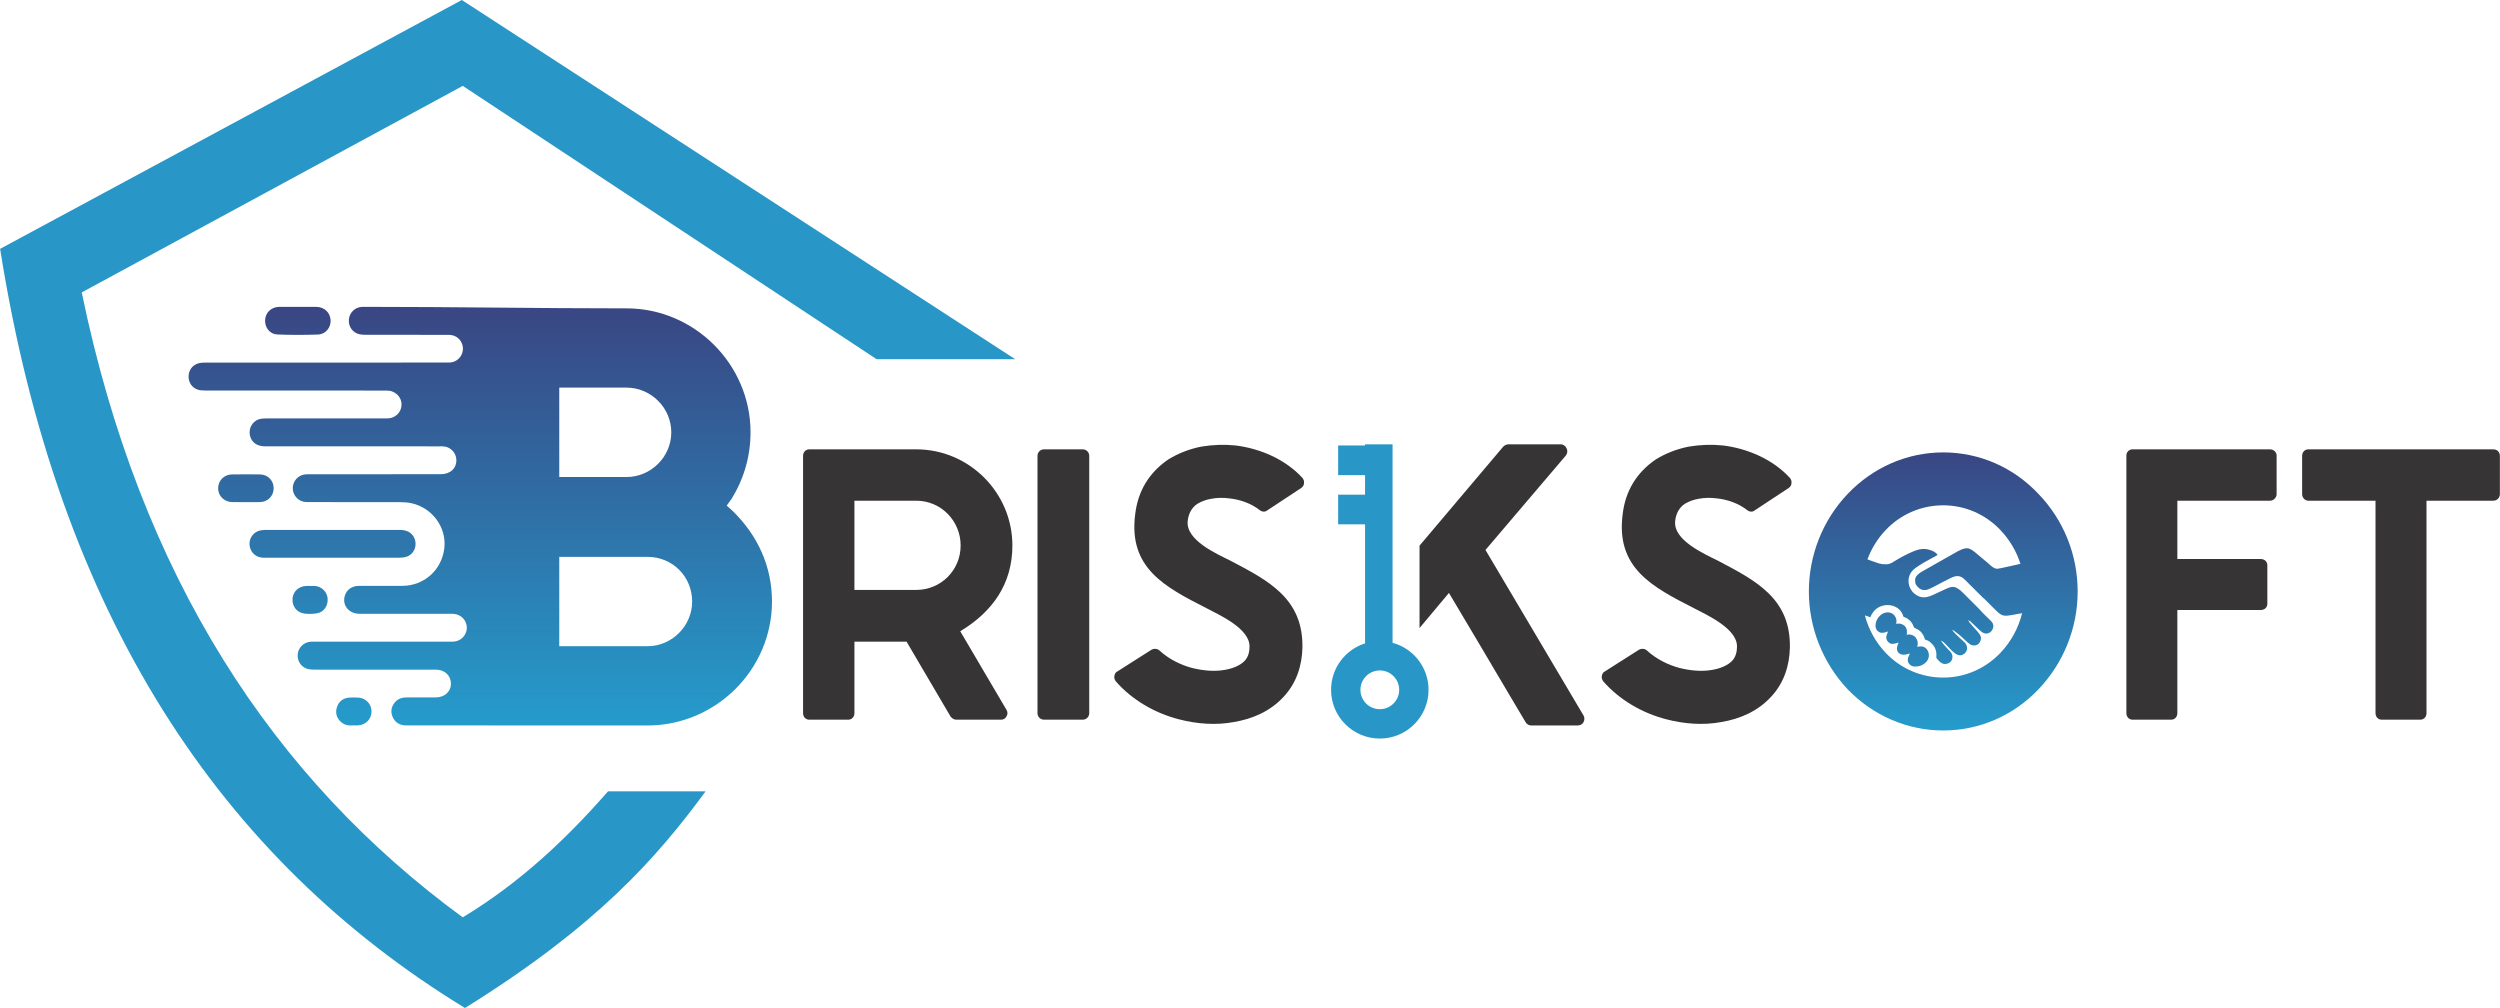
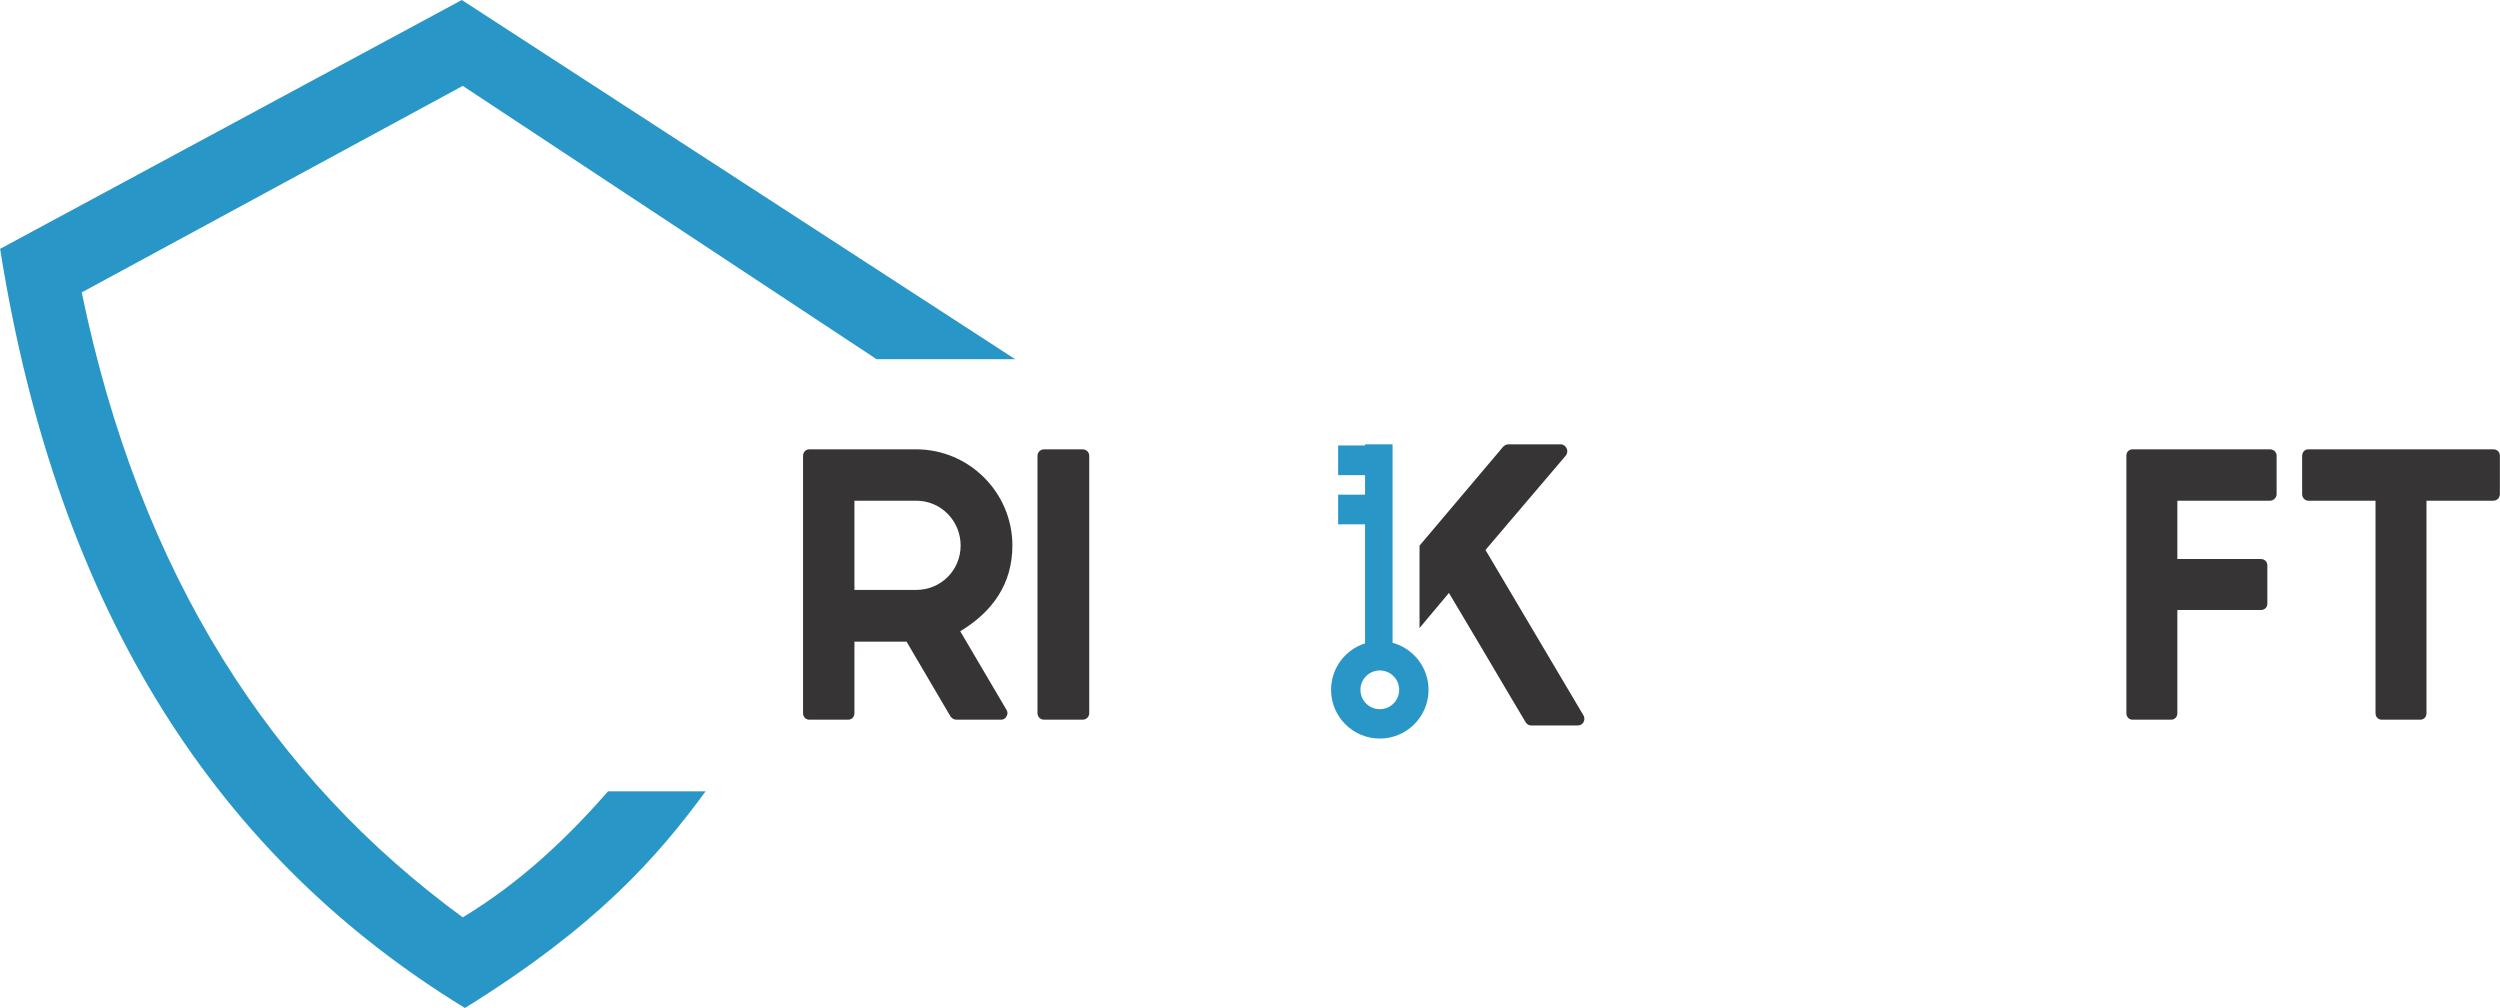
<svg xmlns="http://www.w3.org/2000/svg" xmlns:xlink="http://www.w3.org/1999/xlink" xml:space="preserve" width="6.007in" height="2.422in" version="1.1" style="shape-rendering:geometricPrecision; text-rendering:geometricPrecision; image-rendering:optimizeQuality; fill-rule:evenodd; clip-rule:evenodd" viewBox="0 0 18848.15 7600.29">
  <defs>
    <style type="text/css">
   
    .fil2 {fill:#373435}
    .fil3 {fill:#2897C7}
    .fil1 {fill:#373435;fill-rule:nonzero}
    .fil4 {fill:url(#id0)}
    .fil0 {fill:url(#id1)}
   
  </style>
    <linearGradient id="id0" gradientUnits="userSpaceOnUse" x1="14651.29" y1="3404.97" x2="14651.29" y2="5489.31">
      <stop offset="0" style="stop-opacity:1; stop-color:#394683" />
      <stop offset="1" style="stop-opacity:1; stop-color:#259BCB" />
      <stop offset="1" style="stop-opacity:1; stop-color:#259BCB" />
    </linearGradient>
    <linearGradient id="id1" gradientUnits="userSpaceOnUse" xlink:href="#id0" x1="4719.14" y1="2315.91" x2="4719.14" y2="5442.4">
  </linearGradient>
  </defs>
  <g id="Layer_x0020_1">
    <g id="_1535698032800">
-       <path class="fil0" d="M3680.1 5469.47c3.32,0.44 6.71,0.68 10.17,0.68l1190.6 0c516.69,0 939.01,-422.32 939.01,-934.51 0,-265.08 -107.83,-498.71 -296.53,-682.92l-44.93 -40.43 35.93 -49.42c94.35,-152.75 143.77,-323.48 143.77,-503.2 0,-512.19 -422.32,-934.51 -934.51,-934.51 -665.04,0 -1303.35,-11.48 -1971.52,-11.48 -8.35,0 -16.73,-0.33 -25.04,0.21 -52.78,3.45 -93.62,44.04 -97.6,96.76 -4,53.14 29.68,99.3 81.74,110.14 15.16,3.15 31.07,3.69 46.63,3.72 208.77,0.23 417.53,-0.14 626.29,0.38 55.46,0.12 98.65,39.43 104.91,92.51 6.05,51.14 -27.79,101.04 -78.43,113.17 -14.93,3.58 -31.04,3.24 -46.61,3.24 -604.39,0.15 -1208.77,0.1 -1813.15,0.32 -17.61,0 -35.75,0.57 -52.71,4.69 -46.01,11.17 -76.13,50.81 -77.13,98.19 -1.03,47.5 27.16,88.91 72.19,101.98 16.66,4.83 34.95,5.6 52.5,5.6 455.1,0.3 910.22,0.19 1365.33,0.46 14.3,0 29.45,1.1 42.75,5.77 51.54,18.16 80.59,67.42 71.27,117.77 -9.47,51.14 -52.86,86.33 -107.47,86.34 -302.71,0.1 -605.43,0.01 -908.14,0.15 -14.54,0.02 -29.36,0.19 -43.59,2.8 -60.27,11.07 -96.97,70.34 -81.07,129.57 13.81,51.4 53.5,78.22 116.93,78.22 437.37,0.09 874.74,0.05 1312.1,0.06 10.45,0 20.95,-0.56 31.31,0.35 52.94,4.66 94.37,49.66 95.05,102.79 0.8,64.18 -46.77,106.91 -119.8,106.94 -326.7,0.1 -653.44,0.01 -980.16,0.07 -14.6,0.02 -29.34,-0.17 -43.74,1.75 -49.66,6.63 -86.72,47.47 -89.79,97.77 -3,48.95 30.68,95.73 78.83,107.02 15,3.51 31.05,3.4 46.63,3.42 228.6,0.21 457.21,-0.17 685.79,0.52 29.02,0.09 58.7,2.3 86.9,8.75 155.05,35.39 261.7,182.75 244.79,335.88 -18.33,165.9 -151.49,286.12 -317.56,286.42 -108.56,0.2 -217.12,-0.33 -325.68,0.22 -53.22,0.26 -91.47,26.83 -106.33,71.53 -24.05,72.41 27.79,138.72 109.85,138.87 225.46,0.38 450.93,0.12 676.42,0.17 12.5,0 25.1,-0.23 37.53,0.98 52.3,5.1 92.48,47.47 95.09,99.66 2.47,49.5 -33.93,96.91 -83.45,106.88 -14.14,2.84 -29.07,2.52 -43.63,2.53 -340.3,0.11 -680.59,0.09 -1020.87,0.1 -10.43,0 -20.94,-0.51 -31.3,0.44 -52.94,4.83 -93.45,46.5 -96.24,98.49 -2.84,53.03 31.31,98.13 83.81,108.85 14.13,2.92 29,2.99 43.56,2.99 304.8,0.16 609.59,0.02 914.38,0.19 65.88,0.04 112.85,43.12 113.82,103.35 0.99,61.48 -46.38,105.57 -114.18,105.79 -73.07,0.23 -146.14,0.05 -219.2,0.11 -34.97,0.02 -66.28,9.66 -89.25,37.45 -27.76,33.59 -33.95,71.68 -16.05,111.32 19.67,43.56 55.62,62.31 103.08,62.26 205.56,-0.12 411.11,-0.11 616.66,-0.12zm-1175.8 -1263.89c-172.11,-0.01 -344.22,0.26 -516.33,-0.17 -55.49,-0.12 -97.19,-35.22 -106.34,-87.14 -8.31,-47.34 17.85,-96.36 63.25,-113.68 16.11,-6.14 34.53,-8.68 51.91,-8.71 340.03,-0.48 680.07,-0.56 1020.12,-0.19 60.9,0.07 102.02,31.34 113.24,83.08 10.03,46.22 -12.03,95.6 -55.34,114.92 -18.28,8.15 -40.17,11.32 -60.43,11.4 -170.02,0.88 -340.04,0.49 -510.07,0.48zm-260.2 -1891.89c46.92,-0.01 93.83,-0.54 140.75,0.14 59.58,0.85 104.33,43.36 106.99,100.48 2.59,55.38 -37.17,105.99 -95.05,108.05 -101.98,3.63 -204.33,3.82 -306.3,-0.4 -58.03,-2.41 -95.41,-52.68 -92.52,-109.75 2.8,-55.7 46.95,-97.45 105.38,-98.35 46.92,-0.75 93.84,-0.16 140.76,-0.16zm-392.6 1472.24c-34.35,0.02 -68.73,0.65 -103.07,-0.12 -59.82,-1.36 -105.62,-47.98 -104.75,-105.63 0.86,-57.08 45.43,-102.26 103.92,-103.03 70.78,-0.94 141.6,-1 212.38,0.04 58.87,0.85 102.26,45.83 102.51,103.7 0.22,57.65 -43.25,103.13 -101.7,104.84 -36.4,1.07 -72.86,0.21 -109.3,0.21zm487.04 632.33c11.48,0 22.99,-0.67 34.43,0.11 51.37,3.51 92.25,43.7 96.46,94.36 4.46,53.8 -27.66,102.01 -79.5,111.37 -30.31,5.48 -62.54,5.95 -93.24,2.56 -59.38,-6.61 -96.33,-54.72 -91.87,-113.71 4.1,-54.28 47.87,-93.66 105.54,-94.84 9.39,-0.19 18.78,-0.04 28.18,-0.04l0 0.19zm321.07 1051.19c-30.44,2.68 -64.22,-1.54 -91.31,-27.31 -32.61,-31.04 -42.53,-69.36 -28.34,-111.58 14.3,-42.51 46.05,-66.44 90.79,-70.43 22.78,-2.03 45.93,-1.63 68.8,-0.4 58.64,3.19 101.77,49.32 100.88,106.62 -0.86,57.04 -45.69,101.32 -104.52,103.06 -10.43,0.33 -20.86,0.05 -36.32,0.05zm1556.32 -2546.75l507.68 0c184.2,0 336.97,152.77 336.97,336.97 0,184.2 -152.77,336.96 -336.97,336.96l-507.68 0 0 -673.92zm0 1275.98l664.93 0c188.71,0 336.97,148.26 336.97,336.96 0,184.22 -152.75,336.97 -336.97,336.97l-664.93 0 0 -673.92z" />
      <path class="fil1" d="M6100.7 5426.46l294.12 0c26.21,0 46.59,-20.38 46.59,-49.51l0 -538.72 393.14 0 331.98 564.94c11.65,14.56 26.2,23.3 43.68,23.3l337.8 0c17.47,0 32.03,-8.73 40.76,-26.21 8.75,-14.55 8.75,-32.03 0,-46.59l-349.44 -594.05c241.7,-145.61 393.14,-355.27 393.14,-646.49 0,-398.94 -326.16,-725.1 -725.11,-725.1l-806.64 0c-26.2,0 -46.59,20.38 -46.59,49.51l0 1939.43c0,29.13 20.39,49.51 46.59,49.51zm340.71 -978.45l0 -672.69 465.93 0c186.38,0 334.89,151.43 334.89,337.8 0,186.38 -148.52,334.89 -334.89,334.89l-465.93 0z" />
      <path class="fil1" d="M8162.43 3388.01l-291.2 0c-26.21,0 -49.51,20.38 -49.51,49.51l0 1939.43c0,29.13 23.3,49.51 49.51,49.51l291.2 0c26.21,0 49.51,-20.38 49.51,-49.51l0 -1939.43c0,-29.13 -23.3,-49.51 -49.51,-49.51z" />
-       <path class="fil1" d="M9554.4 3848.12l256.26 -168.9c11.65,-8.75 20.39,-20.39 20.39,-34.95 2.9,-17.48 -2.92,-29.13 -11.65,-40.78 -128.13,-139.77 -317.41,-221.31 -503.79,-244.61 -84.46,-8.73 -171.81,-5.83 -259.17,8.73 -87.37,17.47 -171.81,49.51 -247.53,96.1 -145.6,99.01 -230.04,238.79 -250.44,413.5 -52.41,404.78 221.32,547.47 535.82,707.63 99.02,52.41 329.06,154.33 326.16,291.2 0,37.86 -8.75,75.72 -34.95,104.84 -37.86,40.78 -99.02,61.16 -151.43,69.89 -78.62,14.56 -165.98,5.83 -247.52,-14.56 -87.36,-23.3 -174.73,-66.98 -244.62,-131.04 -14.55,-14.56 -40.76,-17.48 -61.15,-5.83l-256.27 163.08c-14.55,5.82 -20.38,20.38 -23.3,34.95 -2.9,14.56 2.92,29.12 11.65,40.76 122.32,139.78 294.12,238.79 474.68,285.38 133.95,34.95 279.55,46.59 416.42,20.38 139.78,-23.28 273.73,-81.53 372.74,-189.28 96.1,-101.92 139.78,-232.96 142.7,-372.74 5.82,-369.84 -256.27,-503.79 -544.55,-655.22 -104.84,-52.41 -337.81,-154.33 -320.33,-299.93 5.82,-52.42 29.12,-99.01 72.79,-128.13 34.95,-20.38 69.89,-32.03 104.84,-37.86 43.68,-8.73 90.27,-8.73 136.87,-2.9 81.54,8.73 163.08,37.85 227.14,87.36 17.48,14.56 40.76,17.47 58.24,2.92z" />
      <g>
        <path class="fil2" d="M10702.37 4114.16l0 621.23 221.64 -264.67c151.43,254.4 302.86,508.79 454.28,766.22l124.17 208.97c9.09,15.14 24.24,24.22 42.41,24.22l348.28 0c21.2,0 36.34,-9.08 45.43,-24.22 9.08,-18.17 9.08,-36.34 0,-51.49l-738.97 -1247.77c202.92,-236.23 402.8,-475.48 605.71,-711.71 12.12,-15.14 15.14,-36.34 6.05,-54.51 -9.08,-18.17 -24.22,-30.29 -45.43,-30.29l-393.7 0c-15.14,0 -30.29,9.09 -39.37,18.17 -210.17,248.61 -420.34,497.23 -630.5,745.84z" />
        <path class="fil3" d="M10499.02 4846.61c156.27,42.3 271.24,185.07 271.24,354.71 0,202.94 -164.51,367.45 -367.45,367.45 -202.94,0 -367.45,-164.51 -367.45,-367.45 0,-164.14 107.64,-303.13 256.18,-350.28l0 -897.53 -202.86 0 0 -223.72 202.86 0 0 -147.21 -202.86 0 0 -223.72 202.86 0 0 -8.7 207.49 0 0 1496.45zm-96.21 208.66c80.66,0 146.06,65.38 146.06,146.05 0,80.66 -65.39,146.06 -146.06,146.06 -80.66,0 -146.05,-65.39 -146.05,-146.06 0,-80.66 65.38,-146.05 146.05,-146.05z" />
      </g>
-       <path class="fil1" d="M13229.91 3848.12l256.26 -168.9c11.65,-8.75 20.39,-20.39 20.39,-34.95 2.9,-17.48 -2.92,-29.13 -11.65,-40.78 -128.13,-139.77 -317.41,-221.31 -503.79,-244.61 -84.46,-8.73 -171.81,-5.83 -259.17,8.73 -87.37,17.47 -171.81,49.51 -247.53,96.1 -145.6,99.01 -230.04,238.79 -250.44,413.5 -52.41,404.78 221.32,547.47 535.82,707.63 99.02,52.41 329.06,154.33 326.16,291.2 0,37.86 -8.75,75.72 -34.95,104.84 -37.86,40.78 -99.02,61.16 -151.43,69.89 -78.62,14.56 -165.98,5.83 -247.52,-14.56 -87.36,-23.3 -174.73,-66.98 -244.62,-131.04 -14.55,-14.56 -40.76,-17.48 -61.15,-5.83l-256.27 163.08c-14.55,5.82 -20.38,20.38 -23.3,34.95 -2.9,14.56 2.92,29.12 11.65,40.76 122.32,139.78 294.12,238.79 474.68,285.38 133.95,34.95 279.55,46.59 416.42,20.38 139.78,-23.28 273.73,-81.53 372.74,-189.28 96.1,-101.92 139.78,-232.96 142.7,-372.74 5.82,-369.84 -256.27,-503.79 -544.55,-655.22 -104.84,-52.41 -337.81,-154.33 -320.33,-299.93 5.82,-52.42 29.12,-99.01 72.79,-128.13 34.95,-20.38 69.89,-32.03 104.84,-37.86 43.68,-8.73 90.27,-8.73 136.87,-2.9 81.54,8.73 163.08,37.85 227.14,87.36 17.48,14.56 40.76,17.47 58.24,2.92z" />
-       <path class="fil4" d="M14651.28 3411.12c-273.72,0 -529.99,113.57 -719.27,311.6 -189.28,198.01 -294.12,463.01 -294.12,736.75 0,273.73 104.84,538.72 294.12,739.66 189.28,195.1 445.55,308.67 719.27,308.67 273.73,0 530,-113.57 716.37,-308.67 192.19,-200.94 297.03,-465.93 297.03,-739.66 0,-273.73 -104.84,-538.74 -297.03,-736.75 -186.36,-198.03 -442.63,-311.6 -716.37,-311.6zm-428.86 843.64c-51.86,0 -57.81,-7.71 -106.33,-23.78l-36.54 -13.09c30.19,-81.45 76.28,-156.87 137.84,-221.43 113.57,-119.4 267.9,-186.38 433.89,-186.38 163.08,0 317.43,66.98 430.98,186.38 69.87,73.28 120.77,160.51 151,254.7 -6.39,1.57 -12.49,3.11 -17.58,4.2 -23.56,5.02 -143.8,33.13 -157.22,33.13 -27.02,0 -52.81,-27.35 -74.13,-46.33l-39.45 -32.82c-87.56,-70.72 -95.94,-98.6 -182.79,-53.39l-246.16 139.34c-26.48,16.03 -76.66,38.13 -76.66,77.54 0,27.1 2.68,35.23 23.45,56.07 38.58,38.7 80.59,13.59 112.29,-2.26 40.11,-20.05 111.37,-59.73 145.12,-74.14 36.85,-15.72 65.37,-10.71 93.21,17.32l135.03 134.82c5.3,4.43 6.65,4.56 11.98,9.7l62.59 62.69c73.2,73.2 72.21,74.3 174.27,55.01 17.31,-3.27 33.04,-5.79 48.71,-8.78 -27.44,111.2 -82.87,214.55 -163.64,299.26 -113.56,119.39 -267.9,186.36 -430.98,186.36 -165.98,0 -320.32,-66.98 -433.89,-186.36 -76.65,-80.39 -129.3,-177.58 -157.16,-282.33 14.38,4.5 29.54,8.71 41.73,14.56 3.24,-13.93 15.55,-33.72 23.7,-43.75 59.21,-72.89 185.47,-63.39 220.36,23.75 6.21,15.53 -0.38,13.54 14.49,19.23 9.62,3.68 15.96,7.08 23.73,12.4 23.96,16.48 34.58,33.75 44.32,59.29 7.14,18.7 44,11.57 72.57,64.76 9.04,16.85 4.93,11.44 9.35,24.37 5.63,16.5 13.9,3.57 42.59,27.27 62.37,51.54 42.23,108.12 46.68,119.41 1.24,3.11 33.7,45 61.17,45 61.13,0 73.26,-59.6 46.41,-89.78 -22.46,-25.27 -57.86,-57.64 -72.92,-86.1 11.66,2.72 27.05,18.59 35.54,27.1 47.32,47.47 88.37,108.62 138.52,72.28 8.97,-6.51 15.49,-15.39 19.42,-26.39 7.79,-21.78 -0.85,-47.64 -18.58,-62.37 -15.92,-13.22 -66.8,-61.11 -79.61,-76.99 -6.15,-7.62 -7.7,-5.26 -8.55,-15.55 14.04,7.44 62.83,46.89 76.51,60.82l36.37 33.5c17.11,13.7 25.05,23.74 50.95,23.74 27.92,0 50.6,-23.51 50.6,-57.82 0,-27.65 -49.29,-69.21 -72.28,-98.78 -12.82,-16.5 -12.69,-12.18 -24.1,-33.74 13.67,3.19 23.62,16.26 33.15,24.68 35.55,31.41 68.77,75.09 99.53,76.15 48.11,1.66 76.59,-58.93 40.6,-93.41l-63.06 -62.24c-11.07,-11.06 -18.02,-20.53 -28.89,-31.31l-118.08 -118.07c-70.25,-70.25 -88.3,-51.76 -180.88,-8.62 -69.87,32.56 -123.46,66.75 -191.26,9.75 -7.03,-5.9 -9.46,-9.75 -14.86,-16.48 -34.54,-43.1 -35.58,-108.18 0.37,-150.81 23.49,-27.86 89.68,-64.78 123.79,-83.42 23.45,-12.81 45.16,-25.48 68.3,-37.72 -3.53,-13.2 -29.52,-27.83 -41.91,-32.78 -53.34,-21.32 -92.93,-14.65 -145.01,7.3 -47.24,19.91 -84.62,40.28 -128.58,66.58 -18.5,11.07 -40.81,28.78 -70,28.78zm-81.92 462.59c0,24.92 12.64,42.44 31.25,50.68 18.2,8.07 46.26,0.58 62.71,-7.33 -4.6,19.73 -17.99,35.18 -11.02,59.11 4.73,16.23 22.79,34.86 42.34,34.86 19.48,0 32.17,-5.9 48.19,-9.64 -3.78,16.18 -12.04,25.46 -12.04,45.78 0,26.24 20.72,45.78 50.58,45.78 21,0 29.73,-5.9 45.78,-9.64 -1.49,18.03 -14.45,22.72 -14.45,50.6 0,25.56 24.87,48.19 50.6,48.19 32.96,0 51.52,-4.41 77.17,-24.04 58.58,-44.84 26.81,-127.75 -26.57,-127.75 -24.32,0 -16.53,1.17 -31.31,2.41 11.07,-23.09 4.61,-57.28 -18.64,-77.75 -10.27,-9.05 -39.53,-20.48 -58.47,-11.4 0,-22.25 7.29,-54.77 -27.51,-76.09 -3.25,-1.99 -11.38,-5.45 -15.12,-6.57 -16.87,-5.06 -22.63,-1.67 -39.28,-1.67 16.07,-33.53 -15.13,-97.05 -78.83,-83.75 -38.53,8.04 -75.38,50.82 -75.38,98.22z" />
      <path class="fil1" d="M16416.38 5376.95l0 -777.51 629 0c29.13,0 49.51,-20.39 49.51,-46.59l0 -291.21c0,-26.2 -20.38,-46.59 -49.51,-46.59l-629 0 0 -439.72 698.89 0c26.21,0 49.51,-23.3 49.51,-49.5l0 -291.21c0,-26.21 -23.3,-46.59 -49.51,-46.59l-1036.7 0c-26.2,0 -46.59,20.38 -46.59,46.59l0 1942.34c0,29.13 20.39,49.51 46.59,49.51l291.21 0c26.2,0 46.59,-20.38 46.59,-49.51z" />
      <path class="fil1" d="M18294.86 5376.95l0 -1601.63 503.79 0c29.12,0 49.5,-23.3 49.5,-49.5l0 -288.3c0,-29.13 -20.38,-49.51 -49.5,-49.51l-1394.89 0c-26.2,0 -46.59,20.38 -46.59,49.51l0 288.3c0,26.2 20.39,49.5 46.59,49.5l506.71 0 0 1601.63c0,29.13 20.38,49.51 46.59,49.51l291.2 0c26.21,0 46.59,-20.38 46.59,-49.51z" />
      <path class="fil3" d="M6608.81 2708.61l1044.98 0 -4172.7 -2708.61c-1160.37,625.41 -2320.73,1250.83 -3481.1,1876.24 437.86,2771.25 1670.15,4603.66 3504.89,5724.04 991.73,-615.52 1446.9,-1132.52 1814.32,-1633.4 -245.25,0 -490.51,0 -735.75,0 -313.1,357.71 -661.46,687.57 -1095.22,950 -1431.97,-1047.69 -2431.37,-2572.33 -2872.83,-4712.09l2872.83 -1557.21 3120.57 2061.03z" />
    </g>
  </g>
</svg>